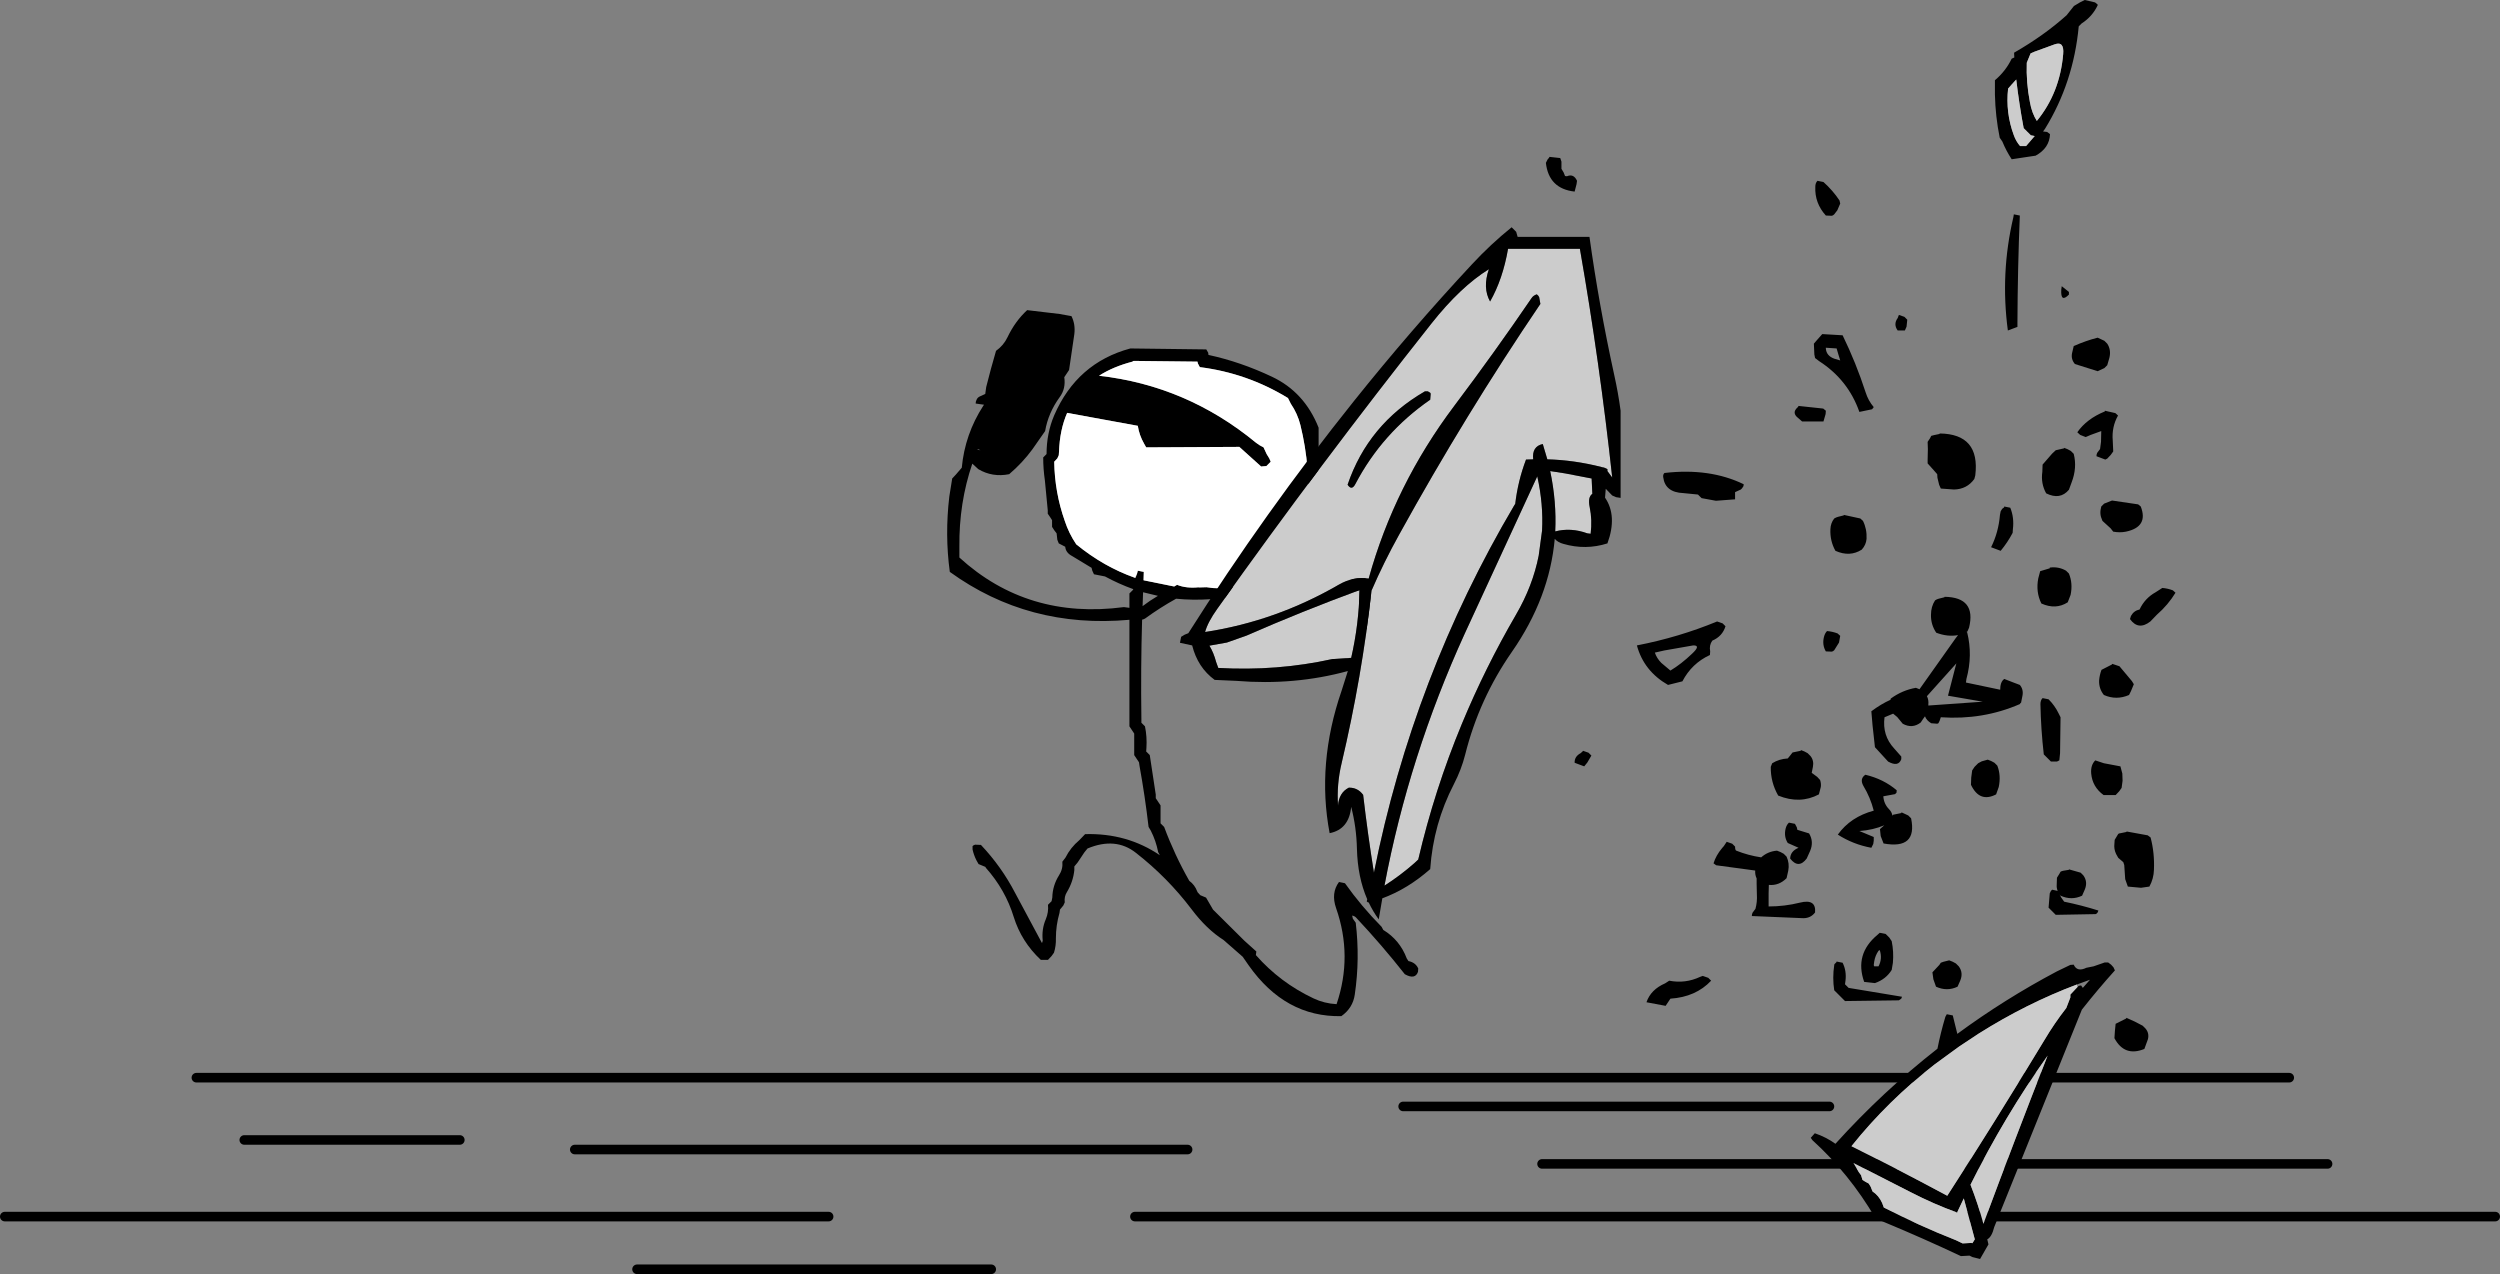
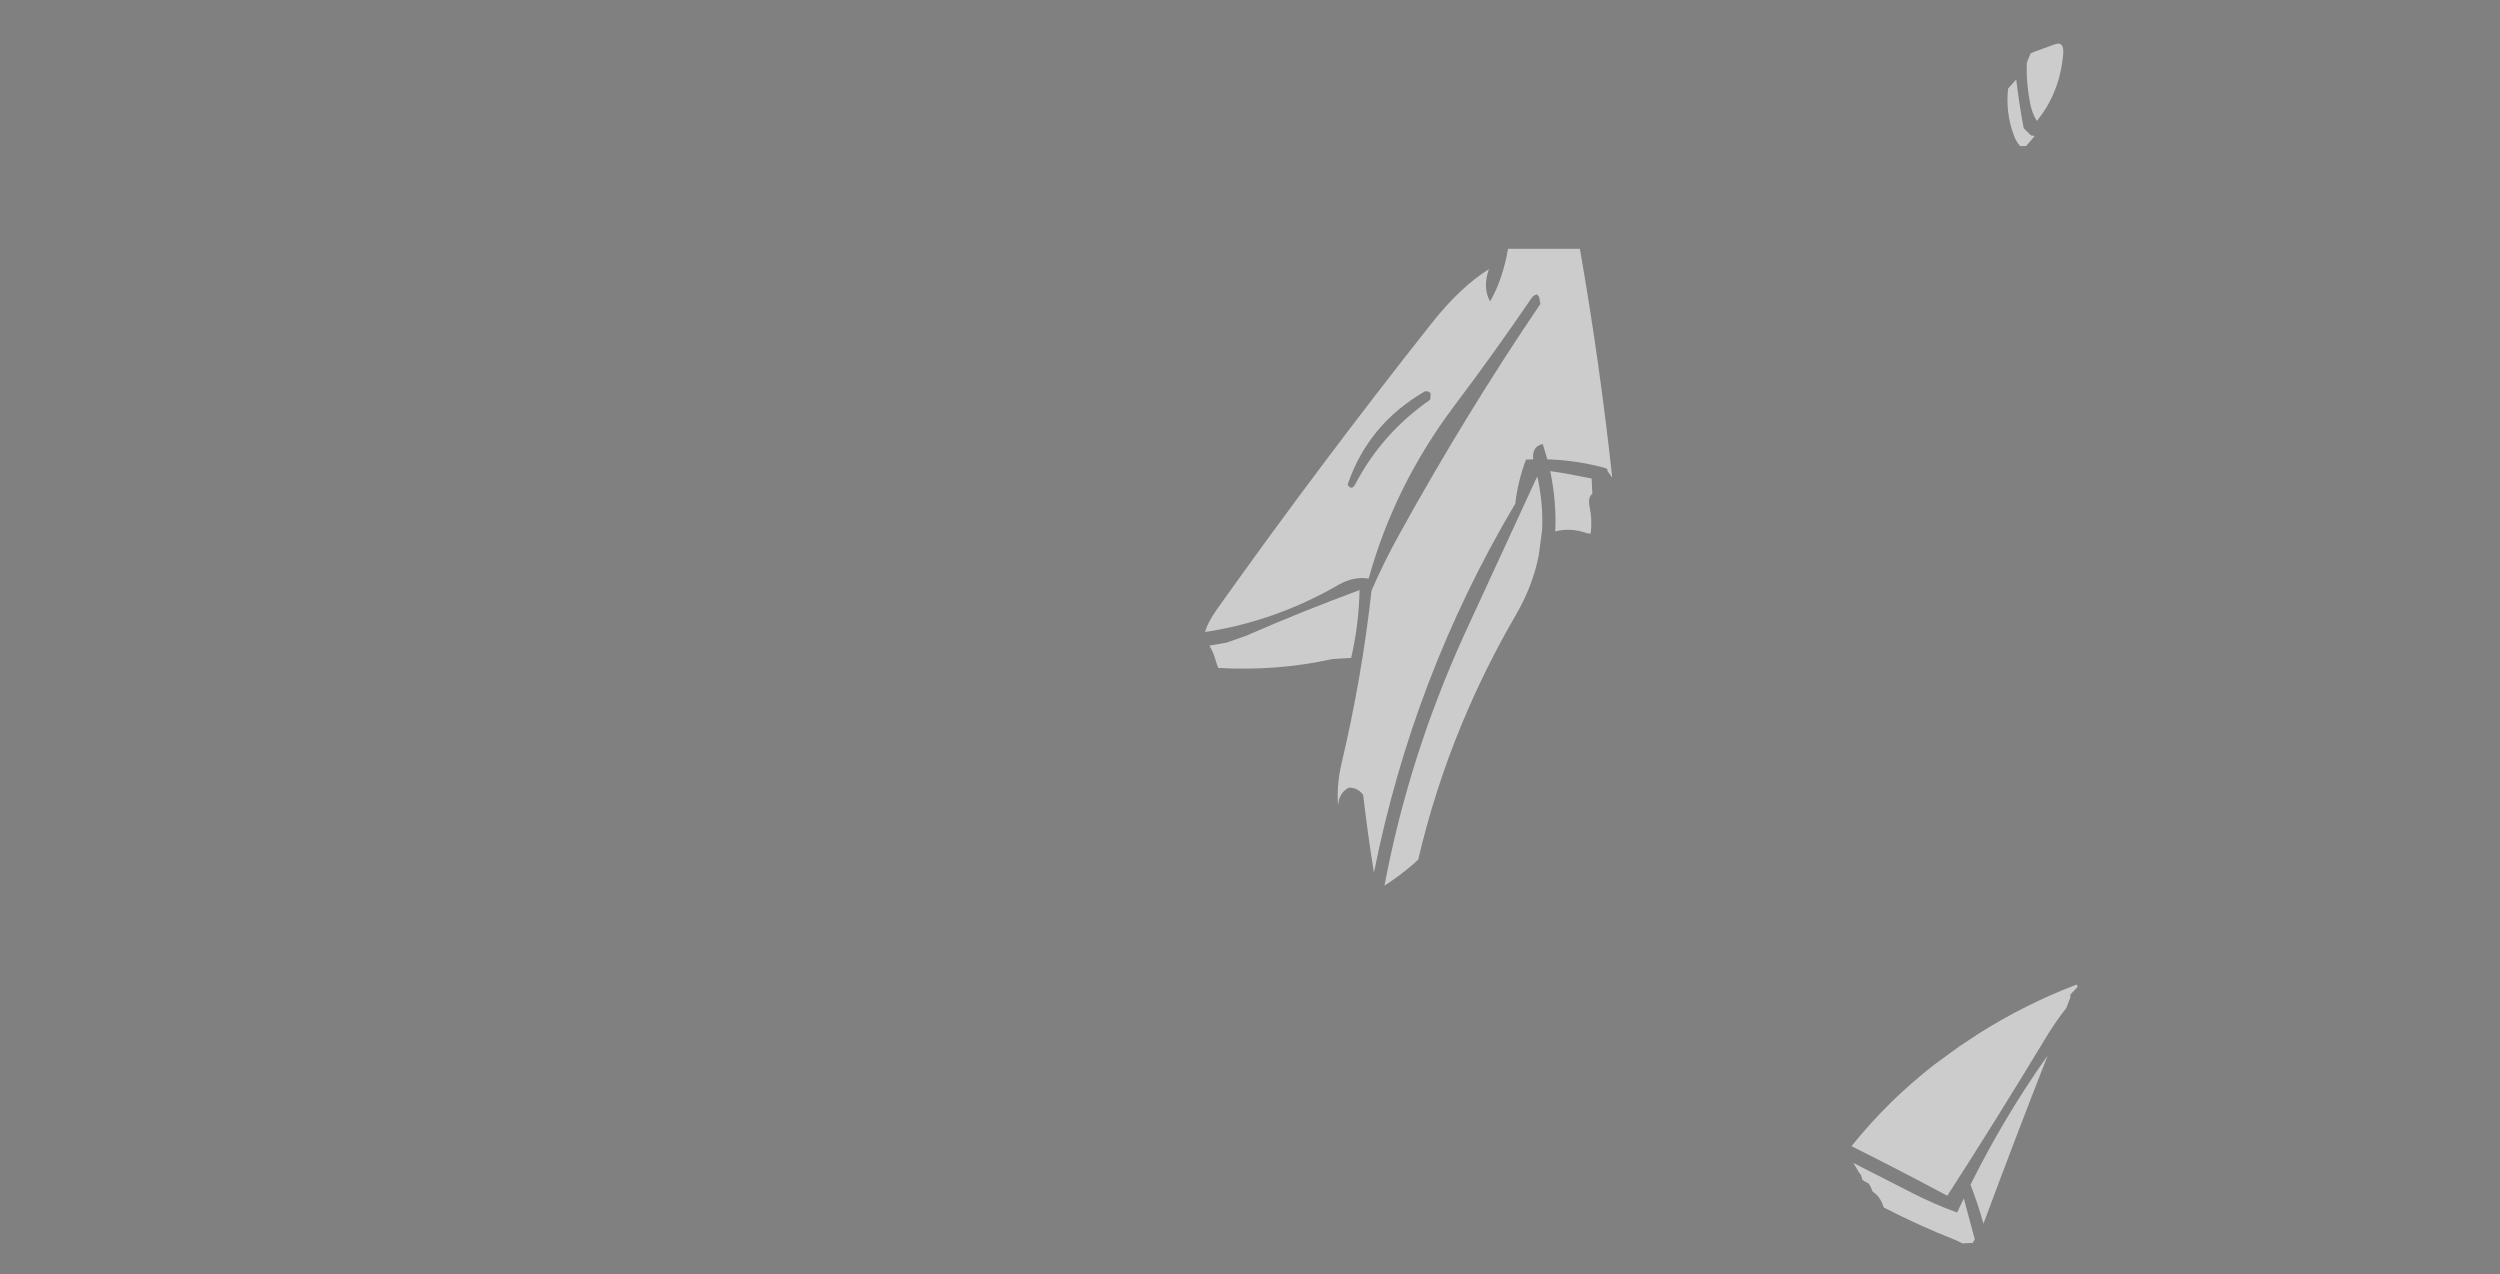
<svg xmlns="http://www.w3.org/2000/svg" height="266.0px" width="521.95px">
  <rect width="100%" height="100%" fill="#808080" stroke="none" />
  <g transform="matrix(1.0, 0.0, 0.0, 1.0, 51.0, -27.0)">
-     <path d="M155.95 292.0 L82.0 292.0 M0.0 265.0 L45.0 265.0 M69.0 267.0 L196.95 267.0 M241.95 258.0 L330.95 258.0 M270.95 270.0 L434.95 270.0 M185.95 281.0 L469.95 281.0 M122.0 281.0 L-50.0 281.0 M-10.0 252.0 L426.95 252.0" fill="none" stroke="#000000" stroke-linecap="round" stroke-linejoin="round" stroke-width="2.0" />
-     <path d="M172.7 93.0 Q173.55 94.7 173.3 96.75 L172.2 104.25 171.7 105.0 171.2 105.75 Q171.55 108.15 170.25 109.9 167.85 113.2 167.2 117.0 L164.55 120.8 Q162.5 123.6 159.7 126.0 156.2 126.7 153.25 124.95 L152.0 123.8 Q149.2 132.0 149.3 141.15 L149.3 143.4 Q163.55 156.4 183.65 153.75 L184.8 153.9 184.8 152.4 184.8 150.9 185.55 150.15 185.6 150.0 Q182.55 148.9 179.7 147.35 L177.4 146.9 177.05 146.15 176.95 145.75 176.9 145.55 172.85 143.1 Q171.5 142.4 171.4 141.15 L170.05 140.45 169.75 139.7 169.6 138.35 169.1 137.7 168.65 137.0 168.65 136.3 168.65 135.6 168.2 134.9 167.75 134.25 167.75 133.55 167.15 127.3 Q166.8 124.9 166.8 122.5 L167.5 121.8 Q167.5 117.45 169.1 113.7 173.85 102.75 185.0 99.75 L200.85 99.95 201.25 100.65 201.3 101.1 Q208.0 102.55 214.55 105.65 221.35 108.85 224.3 116.3 L224.3 119.05 224.3 127.35 224.3 134.9 224.05 135.55 223.4 136.3 Q222.8 139.65 221.45 142.3 L229.8 142.4 230.6 143.1 Q235.05 147.05 235.3 152.9 L236.05 153.65 236.25 154.4 236.3 155.9 237.05 156.65 237.25 157.4 237.3 158.9 237.3 159.65 237.8 160.4 238.3 161.15 238.3 161.9 Q238.2 163.9 239.15 165.7 L239.3 166.4 238.95 166.85 236.3 167.4 236.05 166.65 235.85 162.9 235.8 162.15 235.3 161.4 234.8 160.65 234.8 159.9 234.8 159.15 234.3 158.4 233.8 157.65 233.8 156.9 233.8 155.4 233.5 154.7 232.8 153.9 232.8 153.15 Q232.3 148.9 229.55 145.65 L229.05 145.15 219.75 144.85 Q216.15 149.4 209.3 151.0 201.55 152.7 194.55 152.0 191.2 153.85 188.05 156.15 L187.6 156.35 187.45 156.35 Q187.15 166.55 187.3 177.15 L187.3 177.9 188.05 178.65 Q188.5 180.85 188.35 183.15 L188.3 183.9 189.05 184.65 190.3 192.9 190.3 193.65 190.8 194.4 191.3 195.15 191.3 198.15 191.3 198.9 192.05 199.65 Q194.25 205.55 197.3 210.9 198.45 211.75 198.95 213.1 L199.05 213.3 199.6 213.9 200.8 214.4 202.25 216.9 208.8 223.4 211.3 225.65 211.2 226.4 Q216.25 232.15 223.25 235.45 225.45 236.5 228.05 236.65 231.45 226.6 227.95 216.6 226.85 213.45 228.55 211.15 L229.8 211.4 Q233.2 216.2 237.45 220.5 L237.8 221.15 Q241.25 223.25 242.7 227.1 L243.05 227.65 Q244.55 227.95 245.1 229.2 L245.05 229.9 Q244.45 231.6 242.3 230.4 237.5 224.3 232.1 218.55 231.8 218.25 231.3 218.15 L231.45 218.8 232.05 219.65 Q232.95 227.2 231.85 234.65 231.45 237.45 229.05 239.15 217.35 239.4 209.7 228.55 L208.45 226.75 204.45 223.25 Q200.9 221.0 197.75 216.8 192.75 210.2 186.15 205.05 181.9 201.7 176.05 204.15 L175.4 204.95 174.0 207.05 173.3 207.9 173.3 208.65 Q173.05 211.1 171.75 213.25 171.15 214.2 171.3 215.4 L171.0 216.05 170.3 216.9 170.2 217.6 Q169.45 220.2 169.45 222.9 169.5 224.45 169.05 225.9 L168.55 226.6 167.8 227.4 166.3 227.4 Q162.25 223.6 160.65 218.45 158.9 212.75 154.8 208.15 L154.75 208.0 153.3 207.4 152.85 206.6 Q152.3 205.5 152.05 204.35 L152.05 203.65 Q152.3 203.4 152.6 203.35 L153.8 203.4 Q158.1 207.95 160.95 213.45 L166.55 223.9 166.7 223.4 Q166.45 220.95 167.35 218.9 167.95 217.45 167.8 215.9 L168.55 215.15 168.7 214.4 Q168.75 211.9 170.1 209.75 170.95 208.45 170.8 206.9 L171.45 206.05 Q172.5 203.95 174.35 202.4 L175.55 201.15 Q184.3 200.9 191.15 205.55 L190.8 204.9 Q190.35 202.55 189.25 200.4 L188.8 199.65 Q188.05 193.2 186.9 186.85 L186.8 186.15 186.3 185.4 185.8 184.65 185.8 180.9 185.8 180.15 185.3 179.4 184.8 178.65 184.8 156.4 Q163.75 158.3 147.3 146.4 146.25 138.65 147.2 130.65 L147.8 126.9 148.55 126.1 149.8 124.65 Q150.45 117.65 154.3 111.7 L154.45 111.5 152.7 111.25 Q152.7 110.85 152.85 110.55 152.95 110.25 153.2 110.0 L153.5 109.8 154.7 109.25 154.9 107.8 Q155.85 104.0 156.95 100.25 158.55 99.1 159.35 97.4 160.95 94.05 163.45 91.75 L170.2 92.55 172.7 93.0 M186.4 146.75 L186.55 146.15 187.8 146.4 187.75 148.15 194.15 149.45 194.75 149.1 Q196.7 149.9 199.4 149.6 L199.2 149.65 200.9 149.6 Q206.15 150.5 211.2 147.85 214.0 146.9 216.5 145.25 L216.55 145.1 214.85 145.3 215.2 144.95 215.7 144.75 217.65 142.25 218.15 142.25 219.45 140.2 220.85 138.35 221.05 137.65 221.1 137.0 221.1 135.6 221.55 134.9 222.0 134.25 Q222.7 124.65 220.5 115.75 219.9 113.35 218.5 111.3 L217.9 110.1 Q209.4 104.9 199.5 103.65 L199.1 102.9 199.0 102.5 185.7 102.35 Q185.55 102.35 185.45 102.5 181.4 103.55 178.45 105.45 196.75 107.5 211.25 119.45 211.95 120.0 212.8 120.4 L213.45 121.8 214.0 122.7 214.3 123.4 213.4 124.3 212.3 124.4 207.75 120.3 188.3 120.4 187.85 119.6 Q186.85 117.85 186.55 115.9 L171.8 113.2 Q170.25 116.75 170.1 121.35 L170.05 122.05 169.75 122.7 169.1 123.4 Q169.2 129.8 171.3 135.75 172.15 138.35 173.7 140.65 179.45 145.35 186.0 147.65 L186.1 147.65 186.4 146.75 M190.75 151.4 L187.65 150.65 187.55 153.55 Q189.05 152.4 190.75 151.4 M153.15 120.75 L153.1 120.9 153.7 121.0 153.15 120.75" fill="#000000" fill-rule="evenodd" stroke="none" />
-     <path d="M186.0 147.65 Q179.45 145.35 173.7 140.65 172.15 138.35 171.3 135.75 169.2 129.8 169.1 123.4 L169.75 122.7 170.05 122.05 170.1 121.35 Q170.25 116.75 171.8 113.2 L186.55 115.9 Q186.85 117.85 187.85 119.6 L188.3 120.4 207.75 120.3 212.3 124.4 213.4 124.3 214.3 123.4 214.0 122.7 213.45 121.8 212.8 120.4 Q211.95 120.0 211.25 119.45 196.75 107.5 178.45 105.45 181.4 103.55 185.45 102.5 185.55 102.35 185.7 102.35 L199.0 102.5 199.1 102.9 199.5 103.65 Q209.4 104.9 217.9 110.1 L218.5 111.3 Q219.9 113.35 220.5 115.75 222.7 124.65 222.0 134.25 L221.55 134.9 221.1 135.6 221.1 137.0 221.05 137.65 220.85 138.35 219.45 140.2 218.15 142.25 217.65 142.25 215.7 144.75 215.2 144.95 214.85 145.3 216.55 145.1 216.5 145.25 Q214.0 146.9 211.2 147.85 206.15 150.5 200.9 149.6 L199.2 149.65 199.4 149.6 Q196.7 149.9 194.75 149.1 L194.15 149.45 187.75 148.15 187.8 146.4 186.55 146.15 186.4 146.75 186.0 147.65" fill="#ffffff" fill-rule="evenodd" stroke="none" />
-     <path d="M383.0 32.5 Q381.9 44.25 375.95 53.9 L375.55 54.45 376.4 54.55 377.0 55.0 Q376.9 57.9 374.0 59.5 L369.0 60.25 Q367.85 58.5 367.05 56.55 L366.5 55.75 Q365.6 51.3 365.5 46.75 L365.5 43.75 Q367.75 41.85 369.0 39.25 L369.55 39.0 369.5 38.0 Q375.7 34.45 380.45 30.2 L382.0 28.25 383.25 27.5 384.25 27.0 386.4 27.5 386.95 27.95 386.95 28.1 Q385.85 30.45 383.6 31.9 L383.0 32.5 M372.15 40.1 Q372.0 44.2 372.8 48.3 373.2 50.6 374.25 52.25 379.05 46.4 379.75 38.3 380.0 35.55 378.0 36.25 L373.75 37.8 372.95 38.15 372.15 40.1 M368.25 45.5 Q367.7 50.55 369.45 55.25 369.9 56.5 370.75 57.5 L372.0 57.5 373.8 55.4 373.0 55.25 372.25 54.5 371.5 53.75 Q370.55 48.7 369.95 43.6 L368.95 44.7 368.25 45.5 M328.45 64.75 L329.7 65.0 Q331.65 66.75 333.05 68.85 L333.2 69.5 332.6 70.9 331.95 71.75 Q331.7 72.0 331.45 72.05 L330.2 72.0 Q327.85 69.4 328.0 66.0 328.0 65.2 328.45 64.75 M328.3 98.05 L329.45 96.75 333.7 97.0 Q336.5 102.75 338.5 108.9 339.05 110.65 340.2 112.0 L339.85 112.45 337.2 113.0 Q334.85 106.3 328.8 102.4 L327.95 101.75 327.8 101.0 327.7 98.75 328.3 98.05 M346.7 96.0 L345.2 96.0 Q344.25 94.7 345.2 93.4 L345.45 92.75 346.6 93.15 347.2 93.75 347.05 95.2 346.7 96.0 M369.45 71.75 L370.7 72.0 Q370.25 82.9 370.2 94.5 L370.2 95.25 368.2 96.0 Q366.6 84.05 369.35 72.35 L369.45 71.75 M379.45 86.75 L380.95 87.95 380.95 88.5 Q379.2 90.3 379.35 87.5 L379.45 86.75 M388.95 98.75 Q389.8 100.05 389.4 101.7 L388.95 103.25 388.35 103.85 386.95 104.5 382.2 103.0 Q381.35 102.0 381.6 100.75 L381.95 99.25 Q384.55 98.1 386.95 97.5 L388.35 98.15 388.95 98.75 M391.2 113.75 Q389.85 116.15 390.1 119.0 L390.2 121.25 389.7 121.95 388.95 122.75 388.55 122.95 386.7 122.25 Q386.7 121.85 386.85 121.55 L387.45 120.75 387.65 119.25 387.7 117.0 385.5 117.8 384.45 118.25 383.3 117.8 382.7 117.25 Q384.65 114.45 388.45 112.9 L388.45 112.75 390.65 113.25 391.2 113.75 M379.95 120.5 Q380.7 120.75 381.35 121.15 L381.95 121.75 Q382.7 124.65 381.5 127.75 L380.95 129.25 Q379.1 131.45 376.2 130.0 375.05 127.95 375.4 125.5 L375.45 124.0 377.45 121.7 378.2 121.0 379.95 120.6 379.95 120.5 M366.7 133.75 L367.0 133.25 367.25 133.05 367.4 132.95 367.45 132.75 368.7 133.0 Q369.55 135.05 369.25 137.5 L369.2 138.25 Q368.15 140.25 366.7 142.0 L364.7 141.25 Q366.25 138.15 366.55 134.5 L366.7 133.75 M376.95 145.5 Q378.8 145.25 380.35 146.15 L380.95 146.75 Q381.8 148.8 381.3 151.2 L380.7 152.75 Q378.2 154.35 375.2 153.0 374.0 150.6 374.55 147.75 L374.95 146.25 376.95 145.65 376.95 145.5 M395.95 132.75 Q397.6 137.0 392.85 138.0 391.6 138.25 390.2 138.0 L389.65 137.3 387.95 135.75 387.65 134.95 Q387.45 134.25 387.55 133.5 L387.7 132.75 388.3 132.15 389.95 131.5 395.4 132.3 395.95 132.75 M351.5 120.75 L351.45 119.25 351.95 118.5 352.2 118.0 352.75 117.85 353.95 117.6 353.95 117.5 Q362.45 117.6 361.4 126.25 L361.2 127.0 Q359.65 129.15 356.95 129.2 L354.2 129.0 353.85 128.2 353.5 126.75 353.45 126.0 352.75 125.2 351.45 123.75 351.45 123.0 351.5 120.75 M330.2 99.75 Q330.3 101.3 332.0 101.9 L333.2 102.25 332.8 100.95 332.45 99.75 330.2 99.6 330.2 99.75 M330.15 113.45 L329.7 115.0 325.25 115.0 324.45 114.3 Q323.0 113.2 324.3 112.05 L324.4 111.95 324.5 111.75 329.65 112.3 330.2 112.75 330.15 113.45 M337.95 135.75 Q338.8 137.45 338.7 139.5 338.6 140.75 337.7 141.75 335.2 143.35 332.2 142.0 331.05 139.95 331.15 137.5 331.2 136.2 331.95 135.25 332.35 135.0 332.75 134.9 L333.95 134.6 333.95 134.5 337.4 135.25 337.95 135.75 M355.0 151.6 Q361.65 151.7 360.1 158.05 L359.75 158.85 359.55 158.95 359.7 159.0 Q360.9 163.8 359.55 168.75 L359.45 169.5 366.6 171.0 366.65 170.25 Q366.8 169.2 367.45 168.75 L369.25 169.45 370.7 170.0 Q371.5 170.95 371.25 172.25 L370.95 173.75 370.85 173.75 370.7 174.0 Q363.0 177.35 354.2 176.75 L353.95 177.5 353.7 178.0 353.45 178.1 352.2 178.0 Q351.2 177.4 350.9 176.55 L350.5 177.1 350.0 177.85 Q348.25 179.2 346.25 178.1 L345.1 176.7 344.25 176.0 342.45 176.75 Q341.95 180.55 344.45 183.25 L345.95 184.95 345.95 185.5 Q345.35 187.2 343.2 186.0 L340.45 183.0 339.95 178.45 339.7 175.5 Q341.7 174.0 343.7 173.1 L343.75 172.85 Q346.15 171.1 349.0 170.6 L349.75 170.9 357.3 160.25 357.8 159.6 Q355.6 160.0 353.25 159.1 352.1 157.4 352.15 155.35 352.15 153.65 353.0 152.35 353.35 152.1 353.75 152.0 L354.95 151.7 355.0 151.6 M357.25 166.25 L357.45 165.5 351.3 172.35 Q351.7 173.1 351.6 174.1 L351.6 174.3 362.95 173.5 355.7 172.25 357.25 166.25 M332.65 159.25 L333.2 159.75 332.95 161.15 331.95 162.75 Q331.7 163.0 331.45 163.05 L330.2 163.0 Q329.4 161.65 329.8 160.0 330.0 159.2 330.45 158.75 331.6 158.85 332.65 159.25 M325.0 183.6 Q325.75 183.85 326.4 184.25 L327.0 184.85 Q327.75 185.8 327.5 187.1 L327.25 188.35 328.4 189.2 329.0 189.85 Q329.25 190.6 329.15 191.3 L328.75 192.85 Q324.8 194.95 320.25 193.1 318.65 190.3 318.7 187.1 L319.0 186.35 Q320.45 185.45 322.25 185.35 L322.7 184.8 323.25 184.1 324.95 183.75 325.0 183.6 M343.35 195.9 Q344.0 196.55 344.1 197.3 L344.25 197.1 345.95 196.75 346.0 196.6 347.4 197.25 348.0 197.85 Q349.35 204.4 342.25 203.1 L341.65 201.55 341.5 200.1 342.4 199.3 Q340.05 200.3 337.2 200.5 L340.2 201.75 340.2 202.5 340.1 203.2 339.7 204.0 Q335.9 203.3 332.7 201.25 335.35 197.55 340.2 196.25 339.5 193.5 338.05 191.1 337.2 189.6 338.45 188.75 342.25 189.65 345.0 192.0 L344.95 192.5 344.65 192.8 342.2 193.25 Q342.3 194.8 343.35 195.9 M360.55 189.35 L360.75 187.85 361.25 187.1 362.0 186.35 362.75 185.95 364.0 185.6 Q364.75 185.85 365.4 186.25 L366.0 186.85 Q366.8 188.9 366.3 191.3 L365.75 192.85 Q362.3 194.65 360.5 190.85 L360.55 189.35 M399.3 155.35 L397.95 156.75 Q395.45 158.7 393.7 156.25 L393.9 155.6 Q394.5 154.5 395.7 154.25 396.8 151.9 399.05 150.65 L400.45 149.75 Q401.6 149.85 402.65 150.25 L403.2 150.75 Q401.65 153.3 399.3 155.35 M391.5 166.1 L394.1 169.2 394.5 169.85 393.9 171.3 393.5 172.1 Q390.85 173.25 388.25 172.1 387.2 170.8 387.25 169.1 387.35 167.9 387.75 166.85 L389.9 165.75 390.0 165.6 391.5 166.1 M376.7 173.0 Q378.0 174.3 378.8 175.95 L379.2 176.75 379.1 184.25 378.95 185.75 378.45 186.0 377.2 186.0 376.45 185.25 375.7 184.5 Q375.1 179.25 375.0 174.0 375.0 173.2 375.45 172.75 L376.7 173.0 M392.15 190.0 L391.95 191.5 391.45 192.2 390.7 193.0 388.2 193.0 Q385.85 191.3 385.6 188.5 385.45 186.75 386.45 185.75 L388.25 186.35 391.7 187.0 392.1 188.5 392.15 190.0 M398.0 201.85 Q398.85 205.05 398.7 208.6 398.65 210.45 397.75 212.1 L396.0 212.35 393.25 212.1 392.7 210.55 392.5 207.6 392.3 207.0 391.25 206.1 390.8 205.3 Q390.3 204.25 390.45 203.1 L390.5 202.35 390.95 201.6 391.25 201.1 Q391.5 200.95 391.75 200.95 L392.95 200.7 393.0 200.6 397.4 201.4 398.0 201.85 M386.95 217.5 Q386.7 217.85 386.45 217.85 L378.2 218.0 377.45 217.25 376.7 216.5 376.95 213.5 377.2 213.0 377.45 212.75 378.6 213.0 Q378.35 212.4 378.4 211.75 L378.45 210.25 378.95 209.45 379.2 209.0 Q379.45 208.85 379.75 208.8 L380.95 208.6 380.95 208.5 383.4 209.2 383.95 209.75 Q384.95 211.1 384.25 212.75 L383.7 214.0 Q381.5 215.05 379.2 214.0 L379.0 213.75 379.35 214.4 379.95 215.25 Q383.6 216.0 387.1 217.1 L386.95 217.5 M381.25 228.45 L381.95 228.4 Q382.65 230.0 384.6 229.05 L386.1 228.75 388.4 227.95 389.15 227.95 389.75 228.4 390.25 228.95 390.55 229.6 Q386.95 233.6 383.65 237.8 L365.35 283.2 Q364.85 285.25 363.9 285.75 L364.15 286.8 362.4 289.85 360.8 289.45 360.2 289.15 359.3 289.2 358.4 289.25 Q350.55 285.55 342.5 282.2 341.45 281.8 340.5 281.25 335.1 272.05 327.4 265.05 L327.05 264.55 327.9 263.6 Q330.25 264.4 332.2 265.8 342.05 254.9 353.5 245.95 354.15 242.65 355.15 239.3 L355.45 238.75 356.7 239.0 357.65 242.85 Q367.5 235.6 378.45 229.8 L381.25 228.45 M382.75 233.05 Q383.0 232.75 383.5 232.75 L383.85 233.25 385.35 231.55 382.6 232.55 Q372.1 236.5 362.1 242.8 L357.95 245.55 352.95 249.2 Q343.15 256.8 335.55 266.3 345.3 271.15 354.9 276.3 L355.55 276.65 Q365.4 261.4 375.8 244.2 377.9 240.65 380.4 237.45 L381.25 235.25 381.25 234.65 382.75 233.05 M390.7 240.75 L392.9 239.65 392.95 239.5 Q394.75 240.25 396.35 241.15 L396.95 241.75 Q397.75 242.7 397.45 243.95 L396.7 246.0 Q392.55 247.7 390.45 243.75 L390.55 242.25 390.7 240.75 M326.7 201.0 Q327.75 202.75 326.9 204.7 L326.2 206.25 Q324.5 208.5 322.75 206.25 322.8 204.7 324.5 204.0 L322.25 203.0 Q321.4 201.65 321.8 200.0 322.0 199.2 322.5 198.75 L323.75 199.0 324.15 199.75 324.25 200.25 326.7 201.0 M327.95 217.5 Q327.05 218.7 325.5 218.7 L314.75 218.25 Q314.75 217.85 314.9 217.55 L315.5 216.75 Q315.9 215.3 315.8 213.75 L315.75 211.5 315.75 210.4 Q315.4 209.65 315.45 208.85 L315.45 208.75 307.3 207.65 306.75 207.25 Q307.25 205.6 308.55 204.05 L308.9 203.65 309.5 202.75 310.65 203.15 311.25 203.75 Q311.25 204.5 311.5 204.6 314.0 205.6 316.7 206.0 318.1 204.75 320.0 204.6 320.75 204.85 321.4 205.25 L322.0 205.85 Q322.65 207.25 322.35 208.8 L322.0 210.35 Q320.4 211.95 318.3 211.75 L318.25 213.5 318.25 216.25 Q321.6 216.25 324.8 215.45 328.2 214.6 327.95 217.5 M341.45 221.75 L342.7 222.0 343.45 222.75 343.95 223.5 Q344.4 225.7 344.2 228.0 L343.95 229.5 Q342.75 231.45 340.45 232.25 L338.2 232.0 Q336.15 226.2 340.95 222.2 L341.45 221.75 M341.2 225.5 Q340.5 226.5 340.3 227.75 L340.2 228.5 340.3 228.75 341.2 228.75 Q342.05 227.15 341.45 225.35 L341.2 225.5 M334.95 233.25 L346.1 235.1 345.95 235.5 345.45 235.85 334.2 236.0 331.95 233.75 Q331.55 231.15 331.95 228.5 331.95 228.25 332.25 228.05 L332.4 227.9 332.45 227.75 333.7 228.0 Q334.55 229.7 334.3 231.75 L334.2 232.5 334.95 233.25 M357.95 228.75 Q358.95 230.1 358.25 231.75 L357.7 233.0 Q355.5 234.05 353.2 233.0 L352.65 231.45 352.45 230.0 353.9 228.45 354.2 228.0 354.75 227.8 355.95 227.5 Q356.7 227.75 357.35 228.15 L357.95 228.75 M337.1 271.75 L337.55 272.35 337.85 273.35 338.5 273.75 339.15 274.1 339.55 274.75 339.95 275.75 Q341.25 276.6 341.95 278.15 L342.3 279.1 Q349.65 282.9 357.4 285.95 L358.75 286.6 359.65 286.55 360.55 286.5 360.8 286.55 361.3 285.75 359.0 277.2 357.6 280.15 Q352.75 278.4 347.9 275.9 L335.95 269.8 337.1 271.75 M363.1 282.5 Q369.6 265.0 376.5 247.4 367.45 260.15 360.4 274.35 361.95 278.3 363.1 282.5 M275.0 60.75 L275.0 62.25 275.45 63.0 275.75 63.75 276.15 63.8 Q277.55 63.2 278.25 64.75 L278.15 65.45 277.75 67.0 Q272.35 66.4 271.75 61.0 L272.1 60.3 272.4 59.95 272.5 59.75 274.75 60.0 275.0 60.75 M300.45 129.95 Q296.65 129.8 296.25 126.65 296.15 126.1 296.5 125.75 305.95 124.65 313.05 128.1 L313.0 128.5 312.7 128.95 312.45 129.2 311.25 129.75 311.25 130.5 311.25 131.25 307.25 131.55 304.25 131.0 303.75 130.5 303.5 130.25 300.45 129.95 M280.65 184.15 L281.25 184.75 280.4 186.2 279.75 187.0 277.75 186.25 Q277.7 184.95 279.0 184.25 L279.4 183.9 279.5 183.75 280.65 184.15 M308.65 157.15 L309.25 157.75 Q308.6 159.85 306.5 160.75 305.8 161.7 306.05 163.0 L306.0 163.75 Q302.2 165.5 300.25 169.25 L297.25 170.0 Q292.2 167.1 290.75 161.75 299.5 160.05 307.5 156.75 L308.65 157.15 M296.5 162.8 L294.5 163.25 Q294.9 164.45 295.85 165.4 L297.75 167.0 Q300.0 165.65 302.25 163.5 304.2 161.7 302.5 161.75 L296.5 162.8 M297.5 231.75 Q300.85 232.4 303.95 230.95 L304.5 230.75 305.65 231.15 306.25 231.75 Q303.05 235.15 297.75 235.5 L297.25 236.25 296.75 237.0 292.75 236.25 Q293.65 233.6 296.65 232.3 L297.5 231.75" fill="#000000" fill-rule="evenodd" stroke="none" />
    <path d="M368.25 45.5 L368.95 44.7 369.95 43.6 Q370.55 48.7 371.5 53.75 L372.25 54.5 373.0 55.25 373.8 55.4 372.0 57.5 370.75 57.5 Q369.9 56.5 369.45 55.25 367.7 50.55 368.25 45.5 M372.15 40.1 L372.95 38.15 373.75 37.8 378.0 36.25 Q380.0 35.55 379.75 38.3 379.05 46.4 374.25 52.25 373.2 50.6 372.8 48.3 372.0 44.2 372.15 40.1 M382.75 233.05 L381.25 234.65 381.25 235.25 380.4 237.45 Q377.9 240.65 375.8 244.2 365.4 261.4 355.55 276.65 L354.9 276.3 Q345.3 271.15 335.55 266.3 343.15 256.8 352.95 249.2 L357.95 245.55 362.1 242.8 Q372.1 236.5 382.6 232.55 L382.75 233.05 M363.1 282.5 Q361.95 278.3 360.4 274.35 367.45 260.15 376.5 247.4 369.6 265.0 363.1 282.5 M337.1 271.75 L335.95 269.8 347.9 275.9 Q352.75 278.4 357.6 280.15 L359.0 277.2 361.3 285.75 360.8 286.55 360.55 286.5 359.65 286.55 358.75 286.6 357.4 285.95 Q349.65 282.9 342.3 279.1 L341.95 278.15 Q341.25 276.6 339.95 275.75 L339.55 274.75 339.15 274.1 338.5 273.75 337.85 273.35 337.55 272.35 337.1 271.75" fill="#cccccc" fill-rule="evenodd" stroke="none" />
    <path d="M247.85 94.55 Q253.9 86.9 259.85 83.2 258.5 87.1 260.1 89.95 262.75 85.3 263.85 78.95 L265.35 78.95 278.85 78.95 Q283.0 102.7 285.6 126.7 L284.6 125.35 284.6 124.95 284.1 124.7 283.8 124.6 283.5 124.55 283.35 124.5 Q277.65 123.05 272.05 122.9 L271.1 119.7 Q268.8 120.2 269.1 122.9 L267.6 122.95 Q265.9 127.45 265.35 132.2 L265.15 132.5 Q244.0 168.3 235.85 209.2 234.55 201.1 233.6 192.95 232.45 191.4 230.6 191.45 228.55 192.5 228.35 195.2 228.05 190.75 229.1 186.35 233.35 168.35 235.35 150.3 237.9 144.4 241.15 138.55 254.95 113.55 270.6 90.45 L270.35 89.05 Q270.2 88.7 269.85 88.45 269.1 88.7 268.75 89.25 261.15 100.4 252.65 111.7 240.15 128.3 234.75 147.8 231.6 147.3 228.55 149.05 215.35 156.7 200.6 158.95 201.15 156.9 203.15 154.1 224.7 123.8 247.85 94.55 M280.4 138.35 Q276.95 137.1 273.7 137.95 274.0 131.75 272.65 125.35 L275.85 125.85 281.3 126.9 281.45 130.1 Q280.45 130.8 280.9 132.9 281.45 135.55 281.1 138.4 L280.4 138.35 M231.1 164.35 L227.15 164.6 Q215.6 167.15 203.35 166.45 L202.9 165.2 Q202.4 163.3 201.5 161.8 L205.15 161.15 209.25 159.7 Q220.9 154.6 232.85 150.2 232.7 157.4 231.1 164.35 M230.35 128.2 Q231.2 129.5 231.95 128.1 237.55 117.4 247.6 110.45 L247.7 109.2 247.6 109.0 247.1 108.7 246.5 108.7 Q234.65 115.55 230.35 128.2 M270.95 137.8 L270.25 143.0 Q269.0 149.35 265.5 155.35 259.05 166.45 254.2 178.15 248.5 191.9 245.1 206.45 L244.3 207.2 Q241.35 209.8 238.05 211.9 243.15 184.85 254.8 159.3 L269.95 126.45 Q271.25 132.25 270.95 137.8" fill="#cccccc" fill-rule="evenodd" stroke="none" />
-     <path d="M247.85 94.55 Q224.7 123.8 203.15 154.1 201.15 156.9 200.6 158.95 215.35 156.7 228.55 149.05 231.6 147.3 234.75 147.8 240.15 128.3 252.65 111.7 261.15 100.4 268.75 89.25 269.1 88.7 269.85 88.45 270.2 88.7 270.35 89.05 L270.6 90.45 Q254.95 113.55 241.15 138.55 237.9 144.4 235.35 150.3 233.35 168.35 229.1 186.35 228.05 190.75 228.35 195.2 228.55 192.5 230.6 191.45 232.45 191.4 233.6 192.95 234.55 201.1 235.85 209.2 244.0 168.3 265.15 132.5 L265.35 132.2 Q265.9 127.45 267.6 122.95 L269.1 122.9 Q268.8 120.2 271.1 119.7 L272.05 122.9 Q277.65 123.05 283.35 124.5 L283.5 124.55 283.8 124.6 284.1 124.7 284.6 124.95 284.6 125.35 285.6 126.7 Q283.0 102.7 278.85 78.95 L265.35 78.95 263.85 78.95 Q262.75 85.3 260.1 89.95 258.5 87.1 259.85 83.2 253.9 86.9 247.85 94.55 M280.85 76.45 Q282.8 90.55 286.0 105.2 286.85 109.0 287.35 112.75 L287.35 130.95 286.4 130.8 285.6 130.45 284.25 129.05 284.1 130.9 Q286.7 134.7 284.6 140.45 280.05 141.9 275.4 140.55 274.25 140.25 273.6 139.5 272.5 151.8 264.65 163.1 257.8 172.95 254.9 184.55 254.1 187.7 252.55 190.7 248.25 199.0 247.6 208.45 242.9 212.6 237.6 214.55 L236.85 218.95 Q235.65 217.3 234.75 215.4 234.6 215.45 234.35 215.2 L234.45 214.75 Q232.45 210.15 232.3 204.2 232.2 199.7 231.1 195.45 230.65 200.15 226.6 200.95 223.85 186.45 229.1 171.2 L230.4 167.1 Q219.25 170.15 207.1 169.15 L202.6 168.95 Q199.05 166.35 197.9 161.75 L195.35 161.2 195.6 159.95 196.35 159.5 197.1 159.2 Q213.05 134.0 231.7 110.7 243.5 95.95 256.3 82.2 260.25 77.95 264.6 74.45 L265.55 75.4 265.85 76.45 274.1 76.45 280.85 76.45 M230.35 128.2 Q234.65 115.55 246.5 108.7 L247.1 108.7 247.6 109.0 247.7 109.2 247.6 110.45 Q237.55 117.4 231.95 128.1 231.2 129.5 230.35 128.2 M231.1 164.35 Q232.7 157.4 232.85 150.2 220.9 154.6 209.25 159.7 L205.15 161.15 201.5 161.8 Q202.4 163.3 202.9 165.2 L203.35 166.45 Q215.6 167.15 227.15 164.6 L231.1 164.35 M281.1 138.4 Q281.45 135.55 280.9 132.9 280.45 130.8 281.45 130.1 L281.3 126.9 275.85 125.85 272.65 125.35 Q274.0 131.75 273.7 137.95 276.95 137.1 280.4 138.35 L281.1 138.45 281.1 138.4 M270.95 137.8 Q271.25 132.25 269.95 126.45 L254.8 159.3 Q243.15 184.85 238.05 211.9 241.35 209.8 244.3 207.2 L245.1 206.45 Q248.5 191.9 254.2 178.15 259.05 166.45 265.5 155.35 269.0 149.35 270.25 143.0 L270.95 137.8" fill="#000000" fill-rule="evenodd" stroke="none" />
  </g>
</svg>